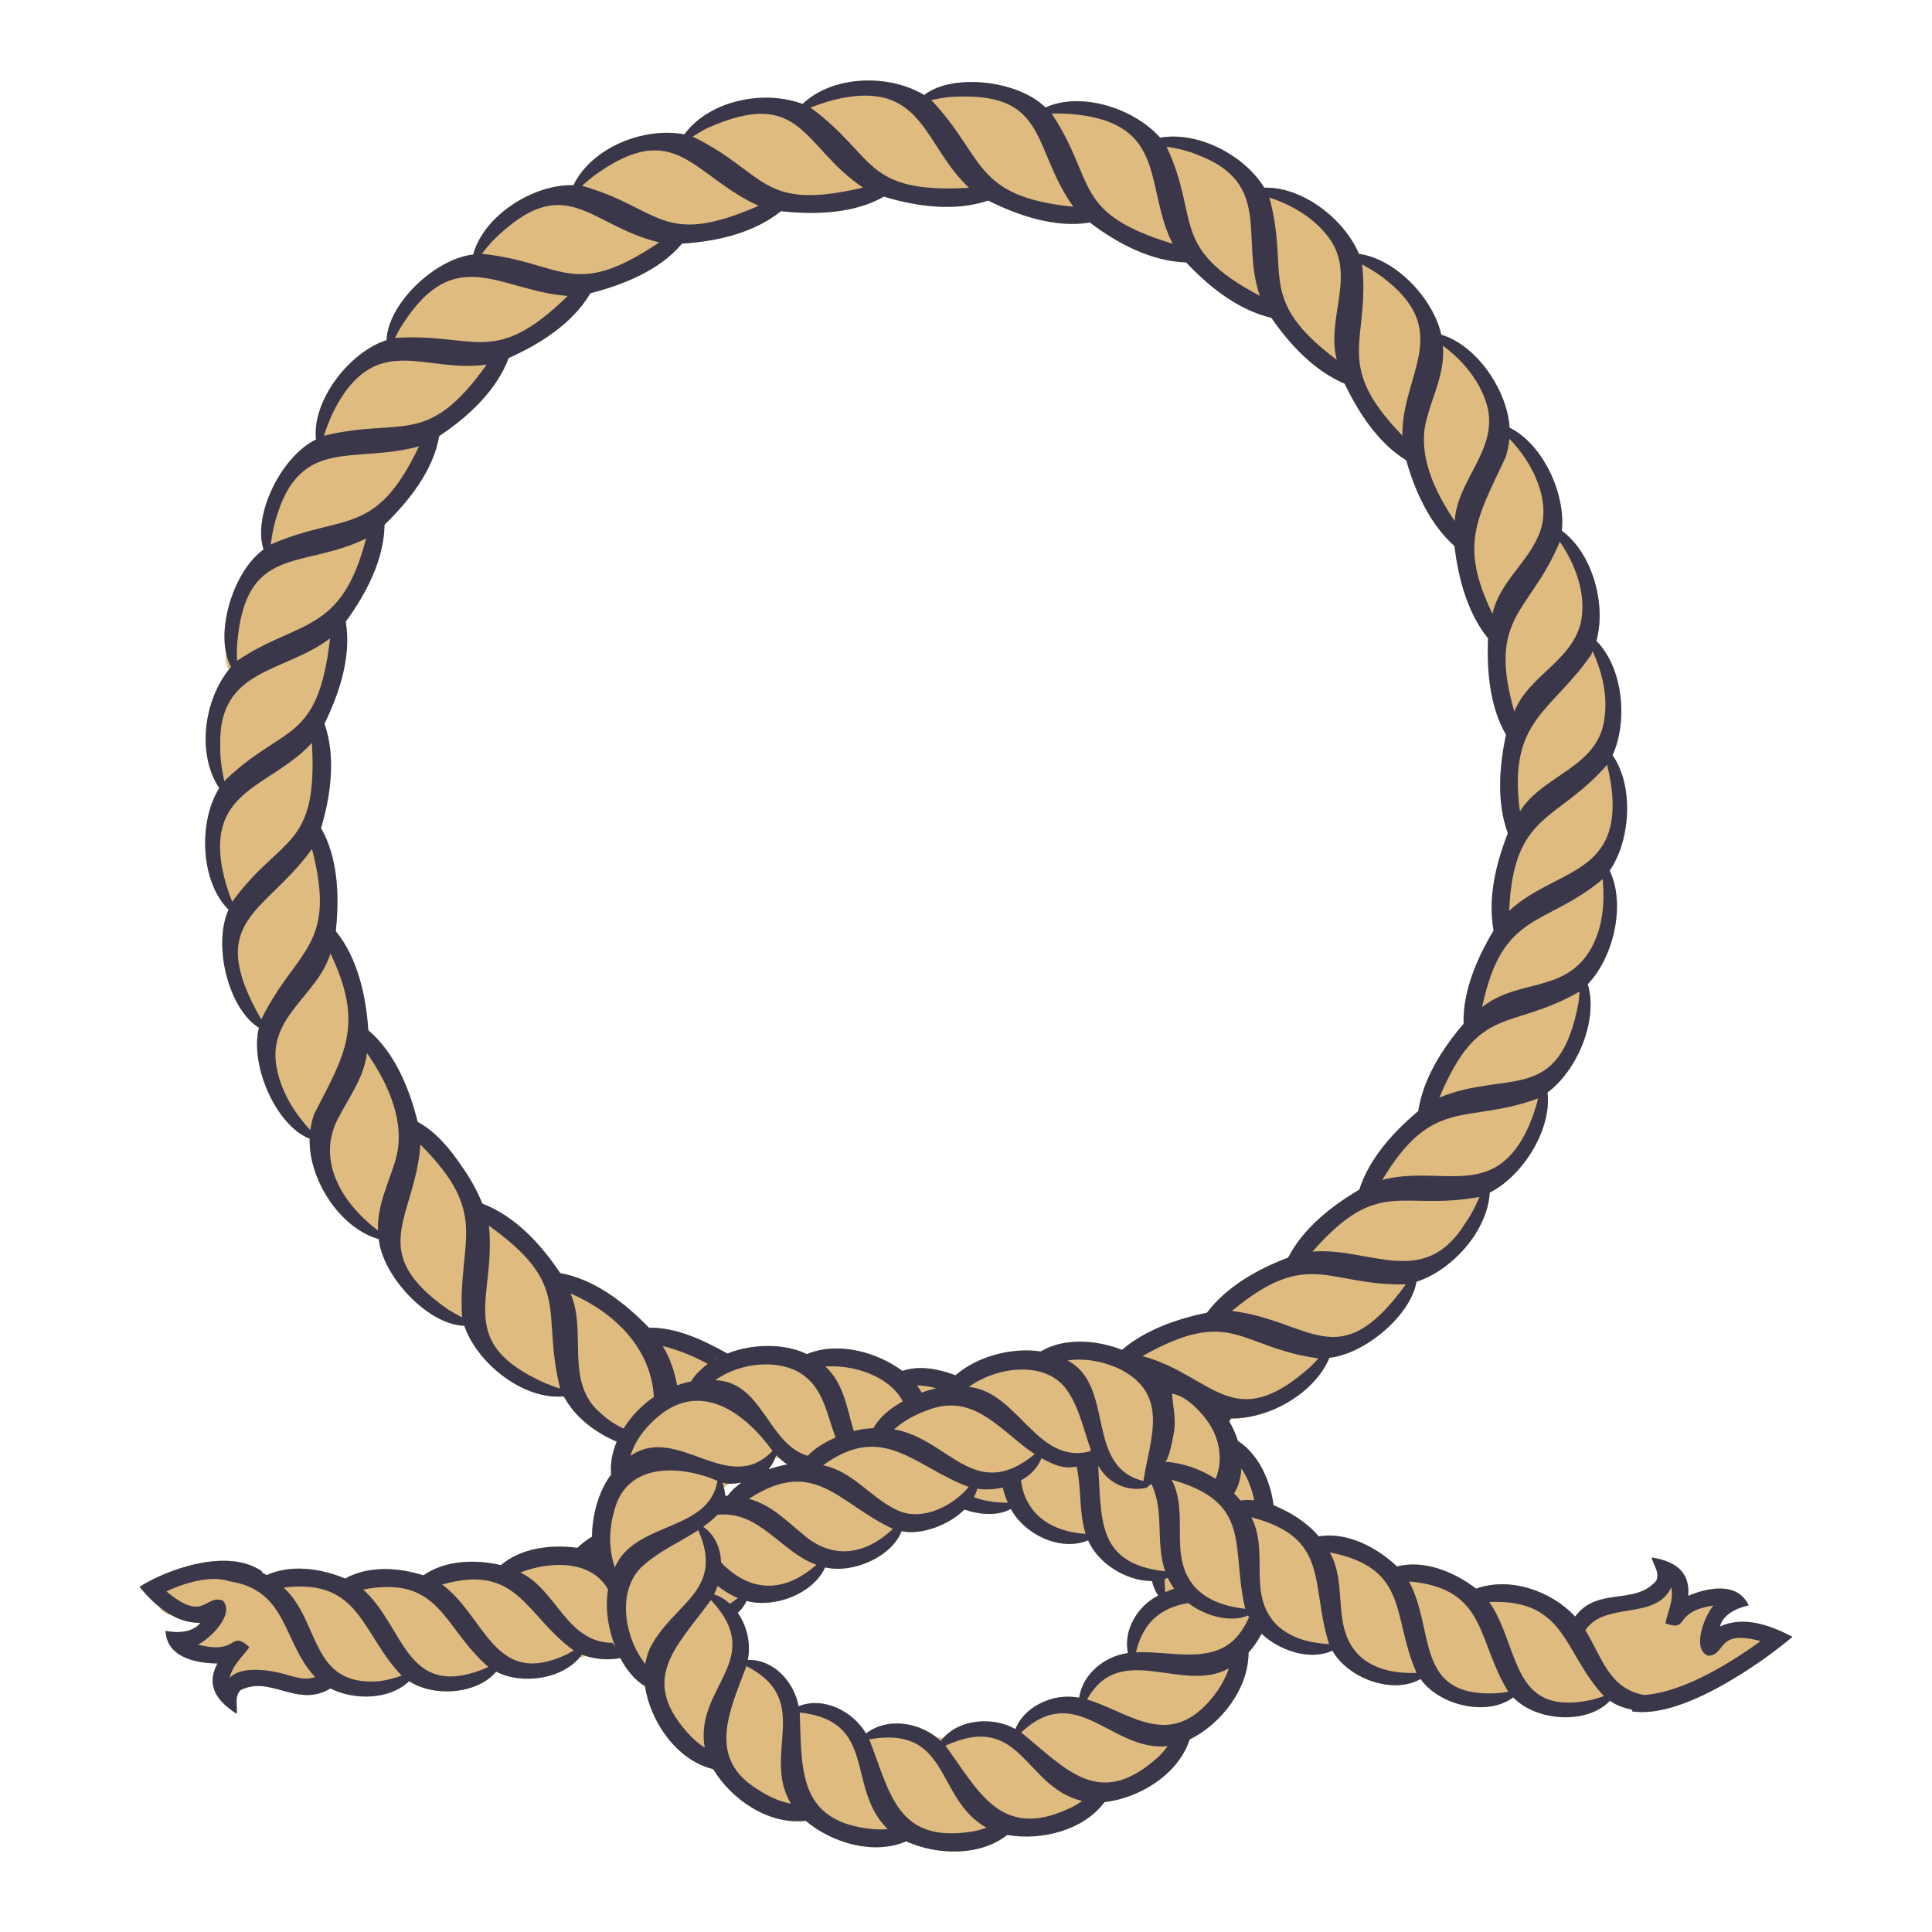
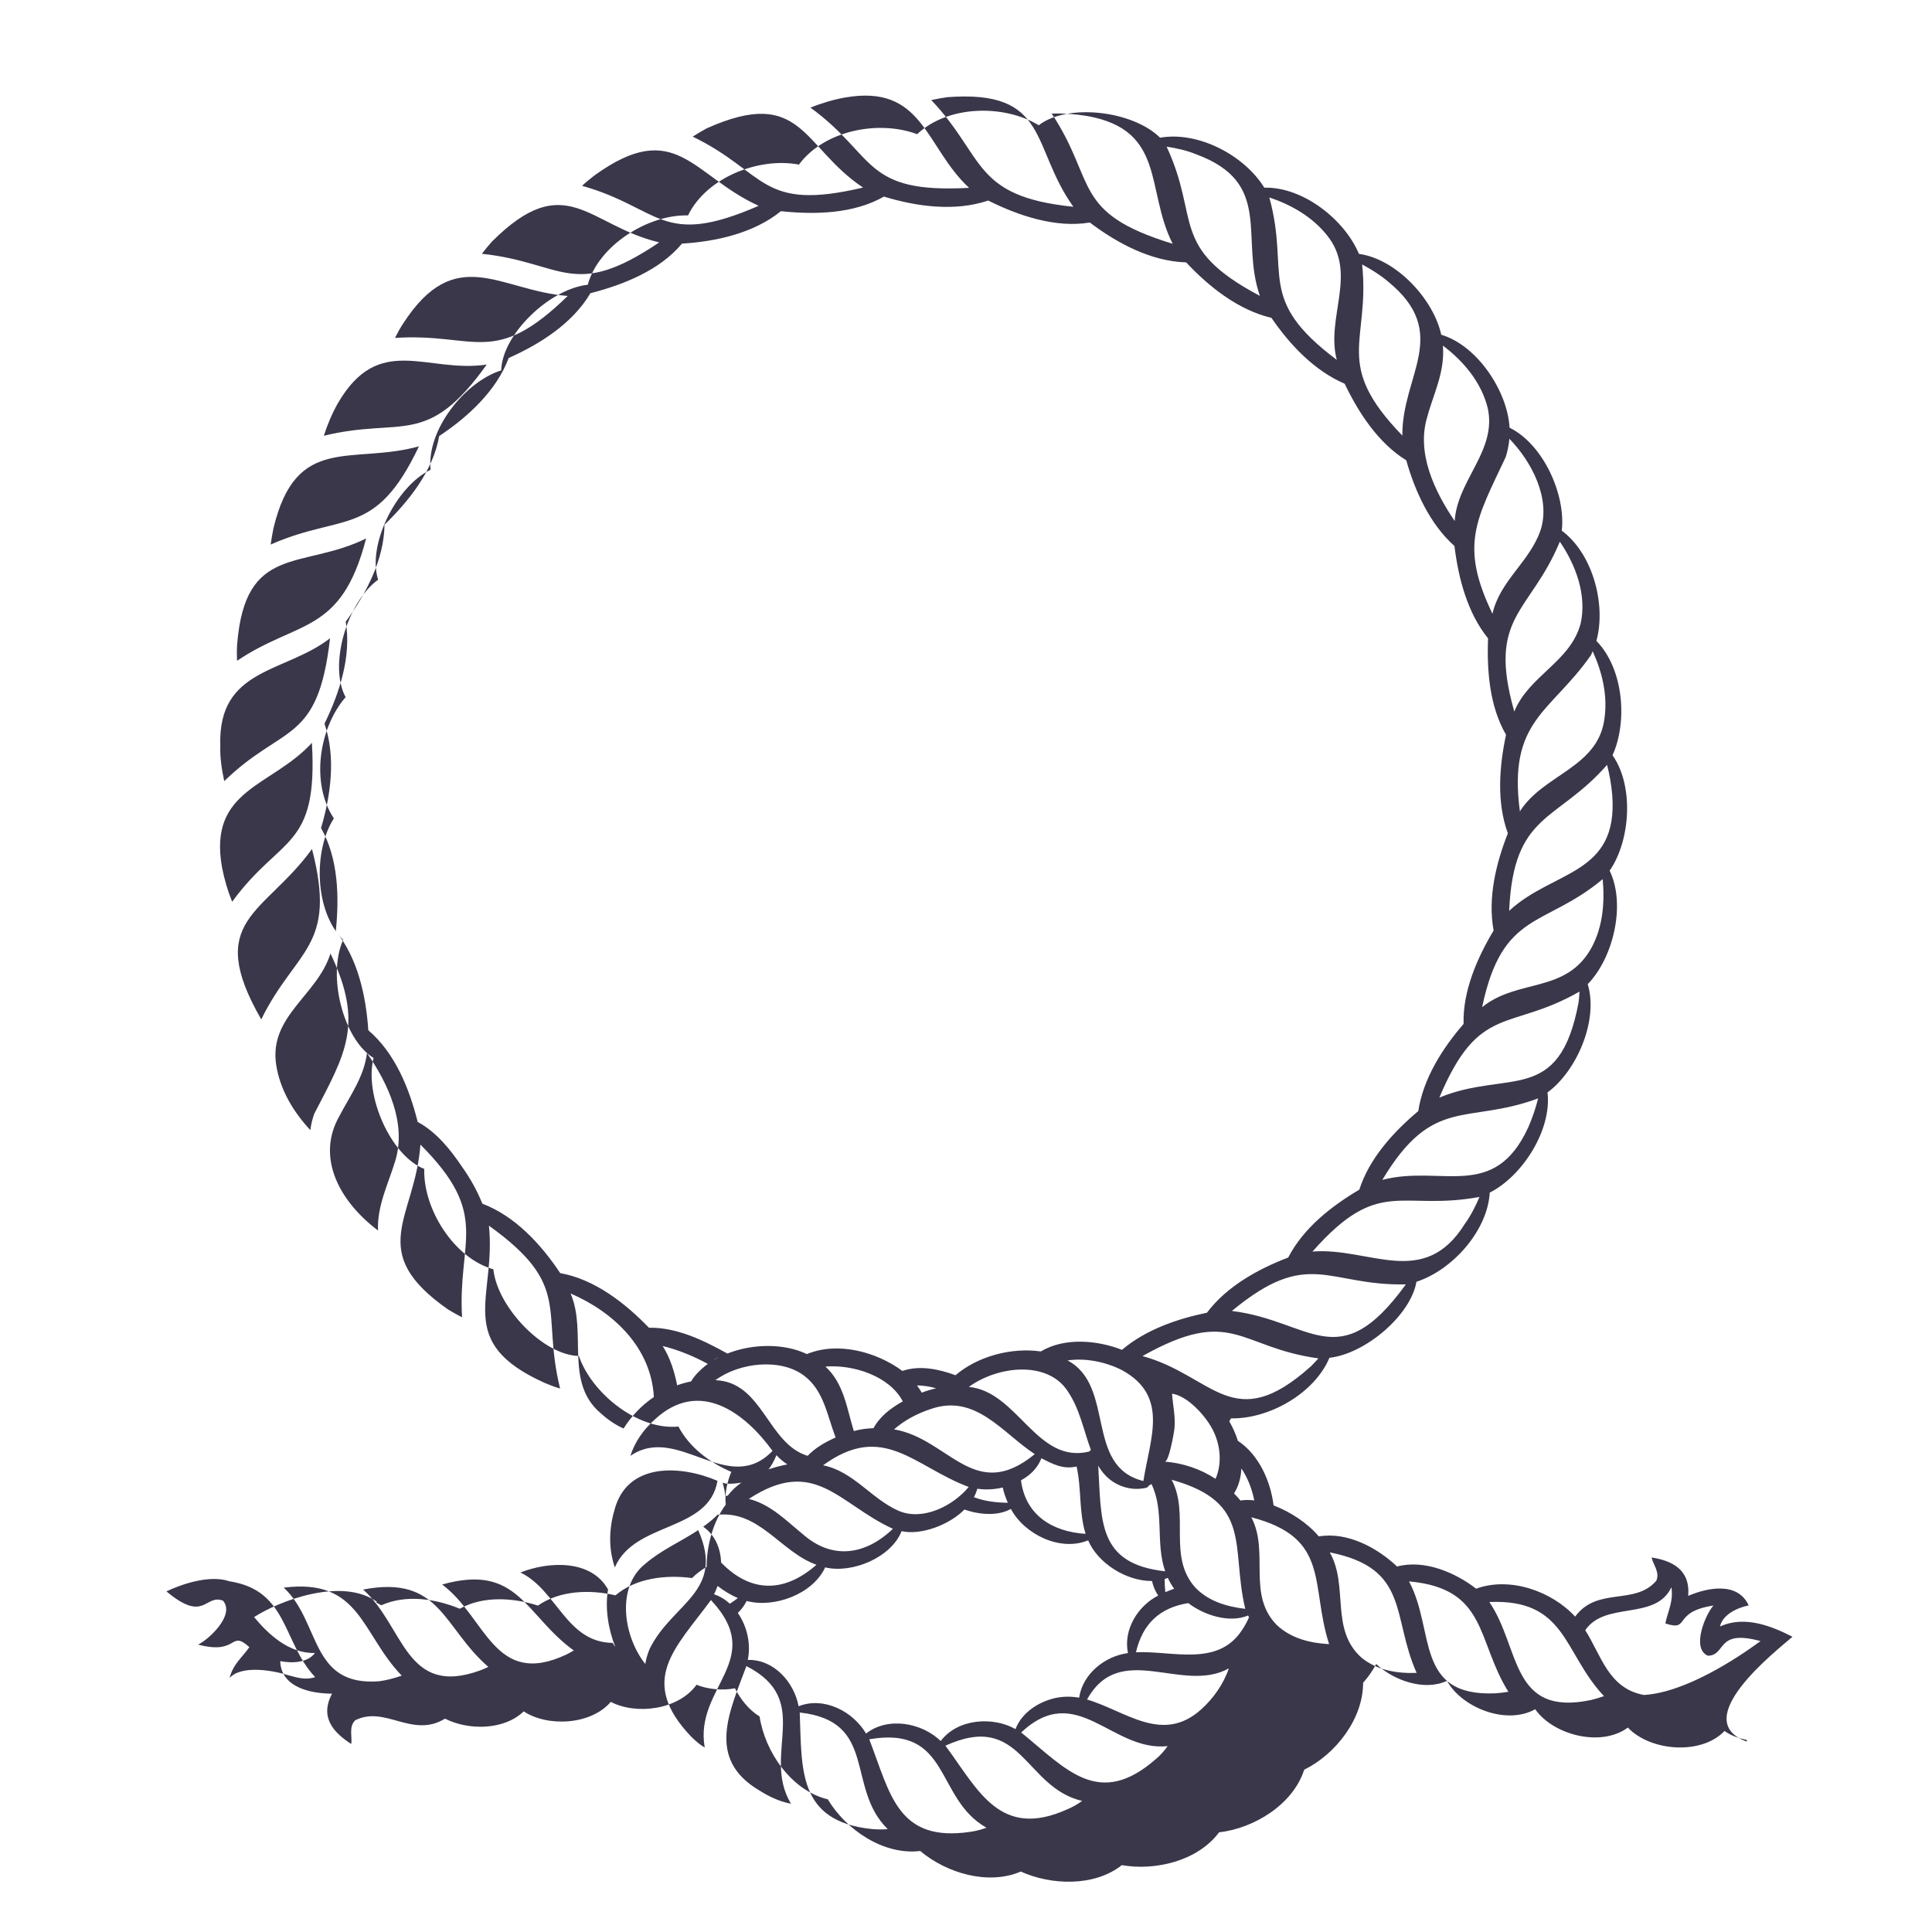
<svg xmlns="http://www.w3.org/2000/svg" version="1.1" id="Capa_1" x="0px" y="0px" viewBox="0 0 1200 1200" enable-background="new 0 0 1200 1200" xml:space="preserve">
  <g>
-     <path fill="#DFBB7F" d="M1113.341,1016.631c-12.425-6.354-29.447-13.534-45.059-6.359c0.067-0.285,0.163-0.556,0.25-0.831   c0.01-0.029,0.025-0.058,0.035-0.087c0.018-0.051,0.02-0.101,0.037-0.152c2.281-6.687,10.414-10.58,17.527-12.065   c-6.768-14.778-25.387-11.143-37.561-5.917c1.386-16.278-9.895-21.828-22.729-23.846c0.937,4.521,5.205,8.959,2.954,14.416   c-13.361,15.638-36.611,3.486-50.44,22.309c-14.758-15.934-40.571-24.951-61.516-17.344c-13.097-10.2-32.378-18.253-49.097-13.763   c-12.459-11.799-30.929-21.675-48.597-18.701c-6.424-7.555-15.208-13.588-24.429-17.729c-1.158-0.751-2.404-1.415-3.744-1.987   c-1.872-14.642-9.096-31.119-22.116-39.666c-1.286-4.205-3.098-8.235-5.332-12.083c0.305-0.47,0.577-0.942,0.848-1.414   c2.681-0.158,5.352-0.254,7.755-0.654c1.056-0.176,2.095-0.425,3.14-0.651c20.962-3.545,42.625-17.991,50.472-36.763   c22.201-2.439,50.437-26.273,54.054-47.227c21.855-7.022,44.104-31.248,45.522-55.378c20.195-10.146,38.666-38.87,35.867-62.191   c18.18-13.379,31.784-44.743,24.988-67.271c15.751-16.148,23.88-49.276,13.613-70.48c12.881-18.596,15.273-52.529,1.792-71.707   c9.431-20.732,6.969-53.684-10.03-71.02c6.163-22.148-2.056-54.069-21.487-68.445c2.528-22.447-11.413-53.574-32.441-63.995   c-1.216-22.484-19.928-51.015-42.431-57.728c-4.818-22.09-27.909-47.033-51.128-50.217c-8.765-21.009-34.494-41.716-58.78-41.122   c-12.459-20.241-41.246-35.224-64.714-31.03c-15.919-18.101-48.96-28.945-71.169-18.765c-17.118-16.918-57.684-21.507-75.362-7.732   c-21.787-13.148-56.507-12.477-75.54,5.539c-24.007-8.975-57.775-2.356-73.423,18.897c-24.947-4.767-57.492,8.038-68.886,31.56   c-25.003-0.697-55.731,18.868-62.288,43.074c-23.741,2.581-53.157,30.79-53.757,53.182c-22.518,7.045-46.496,37.043-43.863,61.687   c-21.623,10.488-39.533,47.032-32.57,68.316c-16.817,12.145-27.736,43.424-23.274,64.322c-0.711,3.499-0.121,7.296,1.771,10.279   c-15.459,19.381-20.022,52.034-6.253,73.238c-0.297,0.797-0.595,1.605-0.898,2.418c-11.713,20.688-10.275,56.54,6.916,73.459   c-9.914,21.931-0.158,61.533,18.876,73.367c-5.85,23.154,10.618,60.746,31.497,68.895c-0.735,24.9,18.436,55.279,42.6,62.222   c0.148,0.725,0.347,1.426,0.594,2.101c3.718,23.006,31.229,51.423,52.879,51.867c7.451,22.187,35.035,45.293,60.242,43.879   c0.791,0.406,1.577,0.832,2.358,1.284c6.908,12.164,18.896,21.186,32.046,26.817c-2.634,6.366-4.219,13.635-3.442,20.333   c-7.823,10.493-11.875,25.428-11.882,38.679c-3.347,1.957-6.36,4.246-9.067,6.938c-15.991-2.155-34.858-0.094-47.559,10.742   c-15.697-3.689-34.54-3.154-48.141,6.358c-15.43-4.932-34.002-6.177-48.547,1.966c-15.018-6.219-33.426-9.024-48.735-2.163   c-1.027-0.589-2.083-1.136-3.155-1.661l0.343-0.532c-21.635-15.312-59.958-0.886-76.221,9.529   c3.366,4.067,7.458,8.498,12.188,12.341c1.404,2.684,3.863,4.654,7.389,5.079c5.46,3.086,11.552,5.073,18.231,4.884   c-4.47,6.059-14.077,6.562-21.572,5.051c0.462,16.315,18.883,20.182,32.201,20.218c-7.868,14.674,0.904,24.139,11.898,31.27   c0.745-4.453-1.7-10.668,2.467-14.729c18.646-9.416,35.329,11.457,55.79-1.017c14.521,7.381,36.696,7.267,48.858-4.526   c15.027,9.869,41.814,8.445,54.097-5.894c15.348,7.951,39.953,5.155,51.857-8.93c1.39-0.304,2.788-0.547,4.199-0.717   c6.173,1.926,14.139,2.612,21.047,1.196c3.572,7,8.742,13.475,15.323,17.518c3.295,21.909,19.735,46.049,42.349,51.453   c11.357,18.956,34.682,34.842,57.428,32.086c16.156,13.656,42.137,21.532,62.449,12.77c18.945,8.578,45.725,9.511,62.781-3.981   c20.749,3.679,47.219-2.617,60.376-20.375c21.593-2.443,45.889-17.137,52.889-38.897c19.246-9.452,36.25-31.048,36.553-53.307   c0.137-0.38,0.276-0.768,0.412-1.144c2.874-3.256,5.494-6.994,7.748-11.209c10.53,9.991,29.24,16.751,43.1,10.797   c0.582,0.045,0.894,0.03,1.093-0.001c9.585,16.706,36.991,27.237,54.559,17.302c11.365,16.178,41.014,23.7,57.554,11.395   c13.926,14.704,45.544,17.352,60.062,2.11c4.036,2.933,8.445,4.386,13.862,5.608l-0.079,0.968   c22.382,3.505,53.529-13.459,75.344-28.153c0.028,0.002,0.06,0.015,0.083,0c6.127-3.979,6.127-3.979,11.746-8.363   C1106.757,1022.108,1111.119,1018.558,1113.341,1016.631z M299.603,747.626c-3.227-8.013-7.491-15.707-12.553-22.818   c-7.301-10.85-16.007-21.669-27.629-27.971c-5.147-20.686-14.1-42.854-30.663-56.938c-1.402-21.085-6.5-44.769-20.191-61.524   c2.184-20.911,1.631-45.268-9.171-64.041c6.116-20.516,9.281-44.232,2.152-64.841c9.352-19.186,16.82-41.894,13.195-63.363   c12.5-17.072,23.856-38.542,24.077-60.227c15.155-14.609,30.3-33.716,33.971-55.069c17.797-11.806,35.543-28.094,43.179-48.477   c19.507-8.701,39.669-21.462,50.75-40.239c20.371-5.208,43.016-14.175,56.867-30.805c21.275-1.301,44.602-6.489,61.456-20.137   c21.136,2.212,45.08,1.711,63.973-9.063c20.432,6.245,44.186,9.424,64.764,2.45c18.802,9.389,41.84,17.201,63.136,13.647   c16.998,12.887,38.106,24.152,59.807,24.751c14.273,15.232,32.313,29.554,52.978,34.465c11.476,16.691,26.57,32.794,45.479,40.9   c8.649,18.011,20.871,36.858,38.264,47.573c5.465,19.298,14.723,39.668,29.951,53.259c2.448,19.98,7.992,41.449,20.871,57.35   c-0.792,20.081,0.888,42.144,11.152,59.866c-4.188,19.645-5.937,41.973,1.142,61.202c-7.427,18.792-12.564,40.201-8.856,60.409   c-10.25,17.098-19.212,37.64-18.647,57.99c-13.106,15.134-25.102,33.978-28.14,54.133c-15.419,12.989-30.347,29.271-36.633,48.818   c-17.388,10.269-34.749,23.908-44.166,42.155c-18.81,7.185-38.191,17.936-50.478,34.279c-18.625,3.839-38.092,10.592-52.769,23.053   c-15.299-6.012-35.638-7.853-50.422,0.998c-18.336-2.648-39.308,3.077-52.969,14.773c-10.331-3.822-22.285-6.343-32.98-2.666   c-15.96-11.796-39.989-18.45-59.346-10.474c-14.192-6.806-33.746-6.516-49.364-0.335c-14.857-8.233-31.386-16.317-48.709-16.033   c-14.857-15.302-33.675-30.095-55.113-33.912C336.125,772.957,319.99,755.349,299.603,747.626z M655.485,1054.671   c-10.216,2.283-20.81,8.916-24.747,19.314c-13.409-7.646-33.928-6.579-44.837,5.512c-1.38-0.064-2.789-0.203-4.223-0.391   c-12.086-9.595-31.16-12.268-43.765-2.371c-7.99-13.637-26.034-23.198-41.887-16.96c-2.799-15.001-15.414-29.219-31.569-28.765   c2.032-9.755-0.282-20.683-6.19-29.178c2.307-2.244,4.188-4.737,5.475-7.457c16.953,4.59,41.04-4.089,48.778-20.849   c16.912,4.017,41.091-6.229,47.479-22.497c12.231,2.746,29.942-4.11,38.993-13.421c9.459,3.275,20.904,4.138,28.877-0.395   c8.377,15.698,30.565,26.733,48.003,19.514c5.995,14.223,23.772,25.401,39.648,25.26c0.718,3.086,1.921,6.16,3.837,9.042   c-12.581,6.431-21.781,21.115-18.756,35.722c-14.223,1.897-28.103,12.755-30.326,27.708   C665.517,1053.637,660.658,1053.571,655.485,1054.671z M452.943,921.581c2.486,0.027,5.131-0.292,7.531-0.709   c-3.256,2.387-6.153,4.998-8.534,8.18c-0.485-0.013-0.973-0.012-1.46-0.013c-0.145-1.487-0.451-3.217-0.877-5.154   C450.716,923.118,451.829,922.35,452.943,921.581z M481.637,905.26c0.82,0.195,1.818,0.501,3.053,0.909   c1.385,1.254,2.801,2.406,4.386,3.405c-3.944,0.705-7.906,1.799-11.723,3.056C478.906,910.712,480.263,908.287,481.637,905.26z    M653.73,70.549c-0.109,0.093-0.211,0.191-0.317,0.288c-0.063-0.096-0.118-0.187-0.182-0.284   C653.397,70.548,653.564,70.554,653.73,70.549z" />
-     <path fill="#3A374A" d="M1113.341,1016.631c-12.425-6.354-29.446-13.534-45.059-6.359c1.733-7.348,10.363-11.572,17.849-13.135   c-6.769-14.778-25.387-11.143-37.561-5.917c1.386-16.278-9.895-21.828-22.729-23.846c0.936,4.522,5.205,8.959,2.954,14.416   c-13.361,15.638-36.611,3.486-50.44,22.309c-14.758-15.934-40.571-24.951-61.516-17.344c-13.097-10.2-32.378-18.253-49.097-13.763   c-12.459-11.799-30.929-21.675-48.597-18.701c-7.275-8.556-17.574-15.168-28.111-19.281c-1.784-14.749-9.03-31.47-22.178-40.101   c-1.286-4.205-3.097-8.235-5.332-12.083c0.4-0.616,0.769-1.233,1.112-1.854c23.769,0.462,51.914-15.642,61.103-37.628   c22.201-2.439,50.437-26.273,54.054-47.227c21.855-7.022,44.104-31.248,45.522-55.378c20.195-10.146,38.666-38.87,35.867-62.191   c18.18-13.378,31.784-44.743,24.988-67.271c15.751-16.148,23.879-49.276,13.613-70.48c12.881-18.596,15.273-52.529,1.792-71.707   c9.431-20.732,6.969-53.684-10.03-71.02c6.162-22.148-2.056-54.069-21.487-68.445c2.528-22.447-11.413-53.574-32.441-63.995   c-1.216-22.484-19.928-51.015-42.431-57.728c-4.818-22.09-27.909-47.033-51.128-50.217c-8.765-21.009-34.494-41.716-58.78-41.122   c-12.459-20.241-41.246-35.224-64.714-31.03c-15.919-18.1-48.96-28.945-71.169-18.765c-17.118-16.917-57.683-21.507-75.362-7.732   c-21.787-13.148-56.507-12.477-75.54,5.539c-24.007-8.975-57.775-2.356-73.423,18.897c-24.946-4.767-57.492,8.038-68.886,31.56   c-25.002-0.697-55.731,18.868-62.288,43.074c-23.741,2.581-53.156,30.79-53.757,53.182c-22.518,7.045-46.496,37.043-43.863,61.687   c-21.623,10.488-39.533,47.032-32.57,68.316c-19.345,13.971-30.912,53.277-20.204,72.954c-16.621,19.251-21.791,53.51-7.311,75.294   c-12.972,20.304-11.97,58.001,5.778,75.468c-9.914,21.931-0.158,61.533,18.876,73.367c-5.85,23.154,10.618,60.746,31.497,68.895   c-0.739,25.013,18.605,55.572,42.924,62.333c2.379,23.321,30.87,53.401,53.148,53.857c7.604,22.643,36.184,46.31,61.798,43.825   c6.763,12.861,19.208,22.314,32.847,28.154c-2.634,6.366-4.219,13.635-3.442,20.333c-7.824,10.493-11.875,25.428-11.882,38.679   c-3.347,1.957-6.36,4.246-9.067,6.938c-15.991-2.155-34.858-0.094-47.559,10.742c-15.697-3.689-34.54-3.154-48.141,6.358   c-15.43-4.932-34.002-6.177-48.547,1.966c-15.018-6.219-33.426-9.024-48.735-2.163c-1.027-0.589-2.083-1.136-3.155-1.661   l0.343-0.532c-21.635-15.312-59.958-0.886-76.221,9.529c8.444,10.203,21.388,22.769,37.809,22.303   c-4.47,6.059-14.077,6.562-21.572,5.051c0.462,16.316,18.883,20.182,32.201,20.218c-7.868,14.674,0.904,24.139,11.898,31.27   c0.745-4.453-1.7-10.668,2.467-14.729c18.646-9.416,35.329,11.457,55.79-1.017c14.521,7.381,36.696,7.267,48.858-4.526   c15.027,9.869,41.814,8.445,54.097-5.894c15.963,8.269,41.983,4.95,53.264-10.644c6.408,2.664,15.838,3.833,23.838,2.193   c3.573,7,8.742,13.475,15.323,17.518c3.295,21.909,19.735,46.049,42.349,51.453c11.357,18.956,34.682,34.843,57.428,32.086   c16.156,13.656,42.137,21.532,62.449,12.77c18.945,8.578,45.725,9.511,62.781-3.981c20.75,3.679,47.219-2.617,60.376-20.375   c21.593-2.443,45.889-17.138,52.889-38.897c19.446-9.55,36.632-31.498,36.584-54.001c3.027-3.356,5.774-7.254,8.129-11.658   c10.749,10.198,30.033,17.066,43.968,10.443c9.395,16.914,37.09,27.66,54.783,17.654c11.365,16.178,41.014,23.7,57.554,11.395   c13.926,14.704,45.544,17.351,60.062,2.11c4.036,2.933,8.445,4.386,13.862,5.608l-0.079,0.968   C1048.128,1068.319,1103.163,1025.457,1113.341,1016.631z M772.474,914.327c3.194,5.389,5.38,11.61,6.582,17.601   c-2.858-0.311-5.749-0.453-8.563,0.093c-1.245-1.514-2.561-2.99-3.989-4.399c2.817-4.575,4.276-9.814,4.521-15.478   C771.524,912.837,772.017,913.539,772.474,914.327z M771.469,1012.423c-15.105,23.168-43.285,12.76-65.911,13.834   c4.119-17.571,14.594-27.637,32.489-30.551c9.809,7.492,25.41,12.61,37.159,7.719c0.182,0.37,0.375,0.738,0.57,1.105   C774.622,1007.261,773.061,1010.034,771.469,1012.423z M655.485,1054.671c-10.216,2.283-20.81,8.916-24.747,19.314   c-14.086-8.032-36.043-6.477-46.436,7.402c-11.78-11.411-32.832-15.297-46.39-4.651c-7.99-13.637-26.034-23.198-41.887-16.96   c-2.799-15.001-15.414-29.219-31.569-28.765c2.032-9.755-0.282-20.683-6.19-29.178c2.307-2.244,4.188-4.737,5.475-7.457   c16.953,4.59,41.04-4.088,48.778-20.849c16.912,4.017,41.092-6.229,47.479-22.497c12.232,2.746,29.942-4.11,38.993-13.421   c9.459,3.275,20.904,4.138,28.877-0.395c8.377,15.698,30.565,26.733,48.003,19.514c5.995,14.223,23.772,25.401,39.648,25.26   c0.718,3.086,1.921,6.16,3.837,9.042c-12.581,6.431-21.781,21.115-18.756,35.722c-14.223,1.897-28.103,12.755-30.326,27.708   C665.517,1053.637,660.658,1053.571,655.485,1054.671z M723.789,988.928c-0.259-2.8-0.416-5.499-0.403-8.139   c0.671-0.216,1.326-0.466,1.969-0.744c1.057,2.316,2.353,4.571,3.933,6.753C727.391,987.455,725.565,988.166,723.789,988.928z    M498.56,952.844c-10.229-8.34-20.05-18.527-33.444-21.846c40.993-26.774,55.661,3.066,89.475,18.578   C537.325,966.119,516.691,968.872,498.56,952.844z M483.616,905.214c1.72,1.672,3.468,3.104,5.46,4.36   c-3.944,0.705-7.905,1.799-11.723,3.056c1.795-2.217,3.326-5.059,4.929-8.794C482.727,904.3,483.17,904.778,483.616,905.214z    M558.147,938.401c-16.987-7.46-28.015-24.487-46.917-28.282c37.484-27.316,56.631,0.867,90.45,13.448   C592.303,935.005,573.469,944.965,558.147,938.401z M577.957,875.221c27.95-9.841,44.585,14.731,64.754,27.969   c-37.575,30.821-53.348-9.619-87.402-15.395C561.879,882.09,569.485,878.056,577.957,875.221z M607.018,924.683   c5.032,0.711,10.294,0.538,15.789-0.769c0.726,3.262,1.854,6.419,3.168,9.475c-7.249-0.067-14.431-0.921-21.074-3.469   C605.819,928.228,606.534,926.481,607.018,924.683z M638.886,916.366c3.575-2.92,6.283-6.318,7.939-10.636   c7.351,3.812,13.612,7.036,21.862,5.142c3.122,13.654,1.356,28.325,5.603,41.83c-20.656-1.284-37.393-11.662-40.136-33.228   C635.841,918.516,637.46,917.497,638.886,916.366z M686.602,916.413c6.053,6.377,15.478,9.684,24.319,7.863   c0.002,0.003,0.004,0.007,0.007,0.01c0.96-0.153,2.04-0.338,2.427-1.386c0.601-0.391,1.226-0.796,1.826-1.147   c8.193,16.727,2.348,36.695,8.548,54.208c-42.459-4.666-39.505-31.648-41.602-65.552   C683.414,912.555,684.863,914.572,686.602,916.413z M733.541,867.5c7.691,3.846,15.099,12.446,18.799,18.876   c5.563,9.668,7.102,21.922,2.658,32.152c-9.396-6.145-20.368-9.859-31.565-10.687c2.648,0.196,5.778-18.106,6.009-20.287   c0.803-7.595-0.979-14.531-1.441-21.907C729.833,865.928,731.695,866.577,733.541,867.5z M742.54,986.178   c-17.551-19.351-3.362-45.549-14.829-67.081c50.81,14.123,36.587,41.777,45.742,80.192   C761.814,997.869,750.802,994.642,742.54,986.178z M696.569,850.862c29.882,16.07,17.715,42.566,13.612,69.026   c-36.723-9.074-17.167-58.974-47.107-74.906C674.444,843.324,686.752,845.946,696.569,850.862z M663.353,864.384   c7.314,10.821,9.77,24.183,14.222,36.208c-0.355,0.357-0.735,0.691-1.128,1.01c-32.626,7.898-44.214-37.269-74.694-40.172   C619.816,848.291,650.947,844.826,663.353,864.384z M572.53,864.983c-0.91-1.539-1.898-3.037-2.995-4.473   c3.983,0.05,8.074,0.667,11.935,1.796C578.454,862.979,575.458,863.865,572.53,864.983z M560.74,870.421   c-7.374,4.11-14.147,9.228-18.198,16.639c-4.217,0.207-8.108,0.622-12.219,1.813c-4.254-13.708-6.089-29.569-17.631-40.068   C530.117,847.417,552.604,854.768,560.74,870.421z M499.717,854.68c12.061,9.256,14.143,24.841,19.307,38.168   c-6.334,2.809-12.583,6.354-17.406,11.408c-24.994-7.664-27.835-45.896-57.257-47C459.374,846.119,485.273,843.422,499.717,854.68z    M445.495,843.522c-0.76,0.378-1.439,0.826-2.147,1.25c0.935-0.772,2.035-1.368,3.278-1.791   C446.253,843.167,445.861,843.328,445.495,843.522z M438.303,848.127c-3.576,2.937-6.814,6.046-9.063,9.905   c-2.931,0.577-5.826,1.383-8.66,2.392c-1.571-8.179-4.309-17.067-8.977-24.389c9.748,2.362,19.255,6.356,28.074,11.125   C439.224,847.485,438.753,847.799,438.303,848.127z M406.64,881.726c27.599-25.67,55.943-4.389,73.187,19.452   c-27.706,28.756-58.839-17.22-88.246,3.08C394.221,895.553,399.893,887.774,406.64,881.726z M450.546,921.433   c3.108,0.378,6.735-0.005,9.928-0.56c-3.256,2.387-6.153,4.998-8.534,8.18c-0.485-0.013-0.973-0.012-1.46-0.013   c-0.216-2.222-0.764-4.939-1.593-8.168C449.443,921.062,450.012,921.258,450.546,921.433z M445.638,940.865   c26.087-2.809,39.165,23.049,61.478,31.052c-20.092,17.624-40.851,17.49-59.194-1.37c-0.401-8.869-3.594-16.905-11.144-22.284   C440.234,945.809,443.25,943.329,445.638,940.865z M445.713,985.076c3.897,2.973,8.034,5.6,12.598,7.49   c-1.614,1.25-3.277,2.419-4.995,3.516c-2.805-2.58-6.089-4.616-9.817-5.826C444.333,988.564,445.093,986.847,445.713,985.076z    M814.227,848.647c-48.518,43.573-60.619,5.635-104.613-6.365c55.97-31.4,59.59-5.365,109.278,1.44   C817.381,845.39,815.834,847.04,814.227,848.647z M872.768,798.359c-41.579,56.915-58.385,21.96-107.615,15.9   c47.842-39.672,59.276-15.5,107.972-16.503C873.003,797.956,872.892,798.159,872.768,798.359z M909.985,759.938   c-25.516,41.249-59.367,14.563-94.782,17.435c41.571-47.123,54.569-24.904,103.724-33.927   C916.494,749.175,913.667,754.842,909.985,759.938z M949.287,700.089c-21.234,46.502-54.229,23.121-90.702,32.771   c31.491-52.639,52.365-34.174,96.775-50.625C953.861,688.294,951.798,694.278,949.287,700.089z M980.494,622.581   c-12.03,64.321-43.932,41.579-86.491,59.157c24.761-58.889,43.301-40.829,87.069-65.849   C980.933,618.115,980.754,620.348,980.494,622.581z M988.675,588.355c-15.727,28.972-45.836,19.19-68.099,37.216   c12.645-60.253,38.659-49.279,74.88-79.511C996.767,560.28,995.663,575.29,988.675,588.355z M1001.379,493.67   c3.928,50.137-36.669,46.67-64.009,72.069c2.664-61.362,29.449-54.834,60.803-90.674   C999.729,481.111,1000.823,487.358,1001.379,493.67z M988.216,406.88c0.371-0.761,0.688-1.584,1.029-2.381   c5.924,12.998,9.441,27.58,7.258,42.143c-4.091,30.28-37.907,34.251-52.473,57.306C936.515,447.221,962.99,442.922,988.216,406.88z    M968.839,336.455c9.901,14.413,16.79,33.076,12.975,50.597c-6.15,23.952-32.125,32.455-41.263,54.894   C923.578,382.382,950.255,381.138,968.839,336.455z M935.189,283.96c1.145-3.598,1.974-7.391,2.324-11.428   c13.862,14.25,25.779,37.13,19.345,56.847c-6.787,19.657-25.224,31.233-29.857,51.845   C906.403,338.528,916.935,322.776,935.189,283.96z M886.506,258.919c3.638-13.843,11.061-27.632,9.717-44.229   c12.867,9.634,23.904,22.843,27.829,38.765c5.871,26.48-18.937,44.68-20.514,70.162   C890.901,305.009,879.649,281.258,886.506,258.919z M861.82,174.619c39.962,32.298,8.731,58.535,9.218,95.93   c-43.656-45.031-19.923-57.777-24.992-106.301C851.534,167.235,856.98,170.551,861.82,174.619z M824.164,146.062   c19.311,23.732-0.824,51.103,6.129,77.443c-50.616-37.89-28.863-53.479-41.891-100.869   C801.95,127.17,814.986,134.566,824.164,146.062z M742.905,95.816c48.345,17.834,27.101,51.809,39.627,87.958   c-56.737-30.077-36.742-47.237-57.931-92.692C730.789,92.083,737.051,93.405,742.905,95.816z M675.3,72.058   c49.097,8.801,36.13,46.069,53.081,79.354c-62.996-19.225-47.036-38.422-75.149-80.859C660.535,70.295,667.957,70.843,675.3,72.058   z M588.312,60.36c63.891-4.806,51.672,30.785,78.379,68.073c-62.9-6.439-54.538-30.798-88.268-66.283   C581.675,61.459,584.969,60.834,588.312,60.36z M524.622,60.613c49.035-8.708,49.877,30.672,77.284,56.057   c-66.328,3.673-57.337-19.832-98.549-49.843C510.149,64.164,517.289,61.916,524.622,60.613z M438.923,79.728   c59.59-26.611,59.221,11.549,97.134,36.772c-64.045,15.107-59.453-9.057-105.793-31.641   C433.075,83.076,435.949,81.34,438.923,79.728z M369.191,108.996c50.612-36.565,60.847,0.143,102.019,18.826   c-60.61,26.462-60.647,1.398-109.676-12.405C363.958,113.144,366.524,111.034,369.191,108.996z M305.681,149.919   c45.827-45.535,59.628-9.862,103.769,0.636c-53.707,36.26-59.587,12.403-110.173,7.079   C301.316,155.019,303.43,152.427,305.681,149.919z M250.251,201.19c32.788-50.861,60.359-20.514,102.365-17.37   c-45.941,44.838-57.166,22.757-107.293,26.074C246.832,206.943,248.393,203.962,250.251,201.19z M209.9,250.377   c25.649-43.938,55.095-18.42,92.403-23.937c-37.287,52.24-52.37,32.329-101.174,44.22   C203.379,263.728,206.239,256.84,209.9,250.377z M169.812,328.316c14.049-59.232,48.594-39.528,90.406-51.085   c-27.148,57.21-47.1,41.161-92.08,60.985C168.592,334.926,169.122,331.618,169.812,328.316z M147.281,400.411   c4.957-62.991,40.297-46.379,80.113-65.956c-15.506,59.898-41.999,50.298-80.132,75.959   C147.077,407.09,147.072,403.756,147.281,400.411z M136.83,463.18c-1.576-48.593,40.192-45.042,68.166-66.743   c-7.503,66.079-29.162,53.134-65.705,88.733C137.759,478.028,136.562,470.606,136.83,463.18z M137.939,538.904   c-8.9-48.934,30.865-50.149,55.793-77.515c3.877,66.421-19.365,57.319-49.531,98.712   C141.449,553.342,139.348,546.205,137.939,538.904z M162.26,633.17c-35.683-62.127,2.034-65.078,31.524-105.835   C209.636,588.544,183.886,589.176,162.26,633.17z M195.187,691.79c-1.177,3.234-1.968,6.593-2.433,10.134   c-10.574-11.333-18.894-25.17-21.242-40.739c-4.481-30.15,25.749-43.034,33.739-68.968   C226.227,636.07,214.584,654.375,195.187,691.79z M245.405,721.354c-4.272,13.982-11.261,27.731-10.609,42.913   c-23.114-17.32-39.066-44.792-23.906-71.246c6.62-12.597,15.282-24.31,17.032-38.977   C241.163,673.164,252.711,697.968,245.405,721.354z M278.325,813.362c-51.822-36.241-20.469-56.711-17.194-102.421   c43.948,43.903,23.016,59.175,25.866,107.271C284.081,816.695,281.171,815.104,278.325,813.362z M287.049,724.808   c-7.301-10.85-16.007-21.669-27.629-27.971c-5.147-20.686-14.1-42.854-30.663-56.938c-1.402-21.085-6.5-44.769-20.191-61.524   c2.183-20.911,1.632-45.268-9.171-64.041c6.116-20.516,9.281-44.232,2.152-64.841c9.352-19.186,16.82-41.894,13.195-63.363   c12.499-17.072,23.856-38.542,24.077-60.227c15.154-14.608,30.3-33.716,33.971-55.069c17.797-11.806,35.542-28.094,43.179-48.477   c19.507-8.701,39.669-21.462,50.75-40.239c20.371-5.208,43.016-14.175,56.867-30.805c21.275-1.301,44.602-6.489,61.456-20.137   c21.137,2.212,45.079,1.711,63.973-9.063c20.431,6.245,44.186,9.424,64.764,2.45c18.802,9.389,41.84,17.201,63.136,13.647   c16.998,12.887,38.105,24.152,59.807,24.751c14.273,15.232,32.313,29.554,52.978,34.465c11.476,16.691,26.57,32.794,45.479,40.9   c8.649,18.011,20.871,36.858,38.264,47.573c5.465,19.298,14.723,39.668,29.951,53.259c2.448,19.98,7.992,41.449,20.871,57.35   c-0.792,20.081,0.888,42.144,11.152,59.866c-4.187,19.645-5.938,41.973,1.142,61.202c-7.427,18.792-12.564,40.201-8.856,60.409   c-10.25,17.098-19.212,37.64-18.647,57.99c-13.106,15.134-25.102,33.978-28.14,54.133c-15.419,12.99-30.346,29.271-36.633,48.818   c-17.388,10.269-34.75,23.908-44.166,42.155c-18.81,7.185-38.191,17.936-50.478,34.279c-18.625,3.839-38.092,10.592-52.769,23.053   c-15.299-6.012-35.638-7.853-50.422,0.998c-18.337-2.648-39.308,3.077-52.969,14.773c-10.331-3.822-22.285-6.343-32.98-2.666   c-15.96-11.796-39.989-18.45-59.346-10.474c-14.192-6.806-33.746-6.516-49.364-0.335c-14.857-8.233-31.386-16.317-48.709-16.033   c-14.857-15.302-33.675-30.095-55.113-33.912c-11.844-17.805-27.979-35.413-48.366-43.137   C296.376,739.613,292.112,731.919,287.049,724.808z M338.499,859.034c-57.025-25.57-30.144-52.994-34.817-97.741   c52.221,37.449,32.19,52.404,44.209,101.162C344.707,861.494,341.586,860.343,338.499,859.034z M373.11,877.783   c-22.742-19.255-8.243-50.136-18.722-74.393c27.033,11.693,50.072,33.818,51.736,64.324c-7.511,5.08-13.993,11.85-18.812,19.561   C382.066,884.936,377.386,881.68,373.11,877.783z M381.509,938.454c7.632-30.632,41.463-28.415,64.122-18.698   c-5.302,31.945-51.452,25.056-63.738,53.786C378.023,962.433,378.177,949.933,381.509,938.454z M179.233,1040.576   c-9.498-3.042-29.055-6.589-36.655,1.645c2.324-8.86,8.109-13.03,12.308-19.151c-12.38-11.117-6.563,5.085-31.882-1.585   c6.17-2.802,23.301-18.259,15.495-27.282c-11.274-4.325-11.306,14.193-35.131-5.773c9.102-4.31,26.759-10.569,39.195-6.249   c36.548,5.648,32.746,37.753,53.202,59.527C190.047,1043.504,185.711,1042.337,179.233,1040.576z M235.467,1044.26   c-43.095,3.322-36.193-36.876-59.243-58.151c47.699-6.008,48.017,28.452,73.298,54.661   C244.955,1042.363,240.245,1043.63,235.467,1044.26z M298.536,1037.417c-46.819,17.213-47.377-27.411-72.994-50.122   c48.223-9.254,49.476,23.674,77.799,48.048C301.76,1036.078,300.161,1036.78,298.536,1037.417z M351.806,1027.656   c-44.914,21.104-49.94-23.321-77.184-43.474c47.276-13.377,51.326,18.906,81.761,40.97   C354.881,1026.028,353.359,1026.874,351.806,1027.656z M380.578,1020.513c-0.014-0.027-0.026-0.054-0.04-0.081   c-28.811-0.311-34.553-32.751-57.292-43.729c17.857-7.027,43.988-8.124,54.429,10.538c-2.006,11.453,0.123,24.653,4.498,35.704   C381.592,1022.184,381.05,1021.379,380.578,1020.513z M403.575,1023.988c-1.294,2.986-2.224,6.188-2.778,9.547   c-13.77-17.406-18.018-47.906-0.155-62.094c10.004-8.691,22.332-13.931,33.03-21.052   C450.617,988.694,417.601,995.615,403.575,1023.988z M429.382,1078.742c-33.63-35.161-9.62-55.174,12.198-84.919   c34.891,37.222-10.514,53.855-3.867,91.586C434.652,1083.694,431.974,1081.252,429.382,1078.742z M471.241,1111.832   c-32.763-19.585-17.967-49.1-7.64-76.983c41.953,21.345,9.142,54.631,27.686,85.464   C484.181,1119.031,477.325,1115.742,471.241,1111.832z M541.31,1136.025c-45.878-4.832-43.24-36.882-44.575-72.351   c48.874,5.382,28.356,46.672,54.641,72.417C548.098,1136.402,544.688,1136.342,541.31,1136.025z M603.067,1137.726   c-45.833,6.962-50.096-23.775-63.169-57.431c50.849-8.719,40.649,36.868,72.823,54.928   C609.659,1136.356,606.385,1137.236,603.067,1137.726z M663.315,1123.617c-42.223,19.242-55.684-11.795-76.099-39.339   c47.609-21.696,48.729,25.771,84.917,34.314C669.432,1120.515,666.46,1122.32,663.315,1123.617z M718.245,1092.308   c-35.764,31.51-55.988,6.5-83.977-16.245c34.697-32.47,56.11,12.147,90.992,8.494   C723.247,1087.32,720.904,1090.068,718.245,1092.308z M746.102,1061.721c-24.178,21.757-47.013,0.91-70.92-6.126   c20.542-37.052,59.086-3.264,88.073-19.326C759.964,1046.023,753.589,1054.966,746.102,1061.721z M793.081,1009.374   c-18.772-18.961-4.459-45.349-15.869-66.972c49.42,12.822,36.465,41.872,48.316,78.8   C813.769,1020.557,801.97,1017.702,793.081,1009.374z M846.057,1029.939c-20.295-17.521-8.108-44.674-20.12-65.745   c49.856,9.948,38.272,39.631,53.948,74.861C867.951,1039.506,855.728,1037.59,846.057,1029.939z M928.992,1051.741   c-50.624,2.278-37.461-39.145-53.833-69.5c48.865,4.371,41.802,36.631,61.716,68.551   C934.273,1051.206,931.643,1051.551,928.992,1051.741z M988.489,1055.838c-50.53,10.812-43.987-32.372-63.441-60.802   c48.152-2.028,45.829,31.567,71.218,58.468C993.721,1054.374,991.132,1055.181,988.489,1055.838z M1021.078,1052.781   c-22.093-4.063-26.476-24.597-36.443-40.207c12.391-18.357,43.539-5.663,53.509-26.712c1.361,9.088-2.364,15.191-3.759,22.473   c15.78,5.285,3.929-7.229,29.91-11.109c-4.489,4.607-14.229,26.494-3.498,31.179c11.699-0.259,4.833-16.731,32.696-9.085   C1079.344,1029.702,1047.112,1051.206,1021.078,1052.781z" />
+     <path fill="#3A374A" d="M1113.341,1016.631c-12.425-6.354-29.446-13.534-45.059-6.359c1.733-7.348,10.363-11.572,17.849-13.135   c-6.769-14.778-25.387-11.143-37.561-5.917c1.386-16.278-9.895-21.828-22.729-23.846c0.936,4.522,5.205,8.959,2.954,14.416   c-13.361,15.638-36.611,3.486-50.44,22.309c-14.758-15.934-40.571-24.951-61.516-17.344c-13.097-10.2-32.378-18.253-49.097-13.763   c-12.459-11.799-30.929-21.675-48.597-18.701c-7.275-8.556-17.574-15.168-28.111-19.281c-1.784-14.749-9.03-31.47-22.178-40.101   c-1.286-4.205-3.097-8.235-5.332-12.083c0.4-0.616,0.769-1.233,1.112-1.854c23.769,0.462,51.914-15.642,61.103-37.628   c22.201-2.439,50.437-26.273,54.054-47.227c21.855-7.022,44.104-31.248,45.522-55.378c20.195-10.146,38.666-38.87,35.867-62.191   c18.18-13.378,31.784-44.743,24.988-67.271c15.751-16.148,23.879-49.276,13.613-70.48c12.881-18.596,15.273-52.529,1.792-71.707   c9.431-20.732,6.969-53.684-10.03-71.02c6.162-22.148-2.056-54.069-21.487-68.445c2.528-22.447-11.413-53.574-32.441-63.995   c-1.216-22.484-19.928-51.015-42.431-57.728c-4.818-22.09-27.909-47.033-51.128-50.217c-8.765-21.009-34.494-41.716-58.78-41.122   c-12.459-20.241-41.246-35.224-64.714-31.03c-17.118-16.917-57.683-21.507-75.362-7.732   c-21.787-13.148-56.507-12.477-75.54,5.539c-24.007-8.975-57.775-2.356-73.423,18.897c-24.946-4.767-57.492,8.038-68.886,31.56   c-25.002-0.697-55.731,18.868-62.288,43.074c-23.741,2.581-53.156,30.79-53.757,53.182c-22.518,7.045-46.496,37.043-43.863,61.687   c-21.623,10.488-39.533,47.032-32.57,68.316c-19.345,13.971-30.912,53.277-20.204,72.954c-16.621,19.251-21.791,53.51-7.311,75.294   c-12.972,20.304-11.97,58.001,5.778,75.468c-9.914,21.931-0.158,61.533,18.876,73.367c-5.85,23.154,10.618,60.746,31.497,68.895   c-0.739,25.013,18.605,55.572,42.924,62.333c2.379,23.321,30.87,53.401,53.148,53.857c7.604,22.643,36.184,46.31,61.798,43.825   c6.763,12.861,19.208,22.314,32.847,28.154c-2.634,6.366-4.219,13.635-3.442,20.333c-7.824,10.493-11.875,25.428-11.882,38.679   c-3.347,1.957-6.36,4.246-9.067,6.938c-15.991-2.155-34.858-0.094-47.559,10.742c-15.697-3.689-34.54-3.154-48.141,6.358   c-15.43-4.932-34.002-6.177-48.547,1.966c-15.018-6.219-33.426-9.024-48.735-2.163c-1.027-0.589-2.083-1.136-3.155-1.661   l0.343-0.532c-21.635-15.312-59.958-0.886-76.221,9.529c8.444,10.203,21.388,22.769,37.809,22.303   c-4.47,6.059-14.077,6.562-21.572,5.051c0.462,16.316,18.883,20.182,32.201,20.218c-7.868,14.674,0.904,24.139,11.898,31.27   c0.745-4.453-1.7-10.668,2.467-14.729c18.646-9.416,35.329,11.457,55.79-1.017c14.521,7.381,36.696,7.267,48.858-4.526   c15.027,9.869,41.814,8.445,54.097-5.894c15.963,8.269,41.983,4.95,53.264-10.644c6.408,2.664,15.838,3.833,23.838,2.193   c3.573,7,8.742,13.475,15.323,17.518c3.295,21.909,19.735,46.049,42.349,51.453c11.357,18.956,34.682,34.843,57.428,32.086   c16.156,13.656,42.137,21.532,62.449,12.77c18.945,8.578,45.725,9.511,62.781-3.981c20.75,3.679,47.219-2.617,60.376-20.375   c21.593-2.443,45.889-17.138,52.889-38.897c19.446-9.55,36.632-31.498,36.584-54.001c3.027-3.356,5.774-7.254,8.129-11.658   c10.749,10.198,30.033,17.066,43.968,10.443c9.395,16.914,37.09,27.66,54.783,17.654c11.365,16.178,41.014,23.7,57.554,11.395   c13.926,14.704,45.544,17.351,60.062,2.11c4.036,2.933,8.445,4.386,13.862,5.608l-0.079,0.968   C1048.128,1068.319,1103.163,1025.457,1113.341,1016.631z M772.474,914.327c3.194,5.389,5.38,11.61,6.582,17.601   c-2.858-0.311-5.749-0.453-8.563,0.093c-1.245-1.514-2.561-2.99-3.989-4.399c2.817-4.575,4.276-9.814,4.521-15.478   C771.524,912.837,772.017,913.539,772.474,914.327z M771.469,1012.423c-15.105,23.168-43.285,12.76-65.911,13.834   c4.119-17.571,14.594-27.637,32.489-30.551c9.809,7.492,25.41,12.61,37.159,7.719c0.182,0.37,0.375,0.738,0.57,1.105   C774.622,1007.261,773.061,1010.034,771.469,1012.423z M655.485,1054.671c-10.216,2.283-20.81,8.916-24.747,19.314   c-14.086-8.032-36.043-6.477-46.436,7.402c-11.78-11.411-32.832-15.297-46.39-4.651c-7.99-13.637-26.034-23.198-41.887-16.96   c-2.799-15.001-15.414-29.219-31.569-28.765c2.032-9.755-0.282-20.683-6.19-29.178c2.307-2.244,4.188-4.737,5.475-7.457   c16.953,4.59,41.04-4.088,48.778-20.849c16.912,4.017,41.092-6.229,47.479-22.497c12.232,2.746,29.942-4.11,38.993-13.421   c9.459,3.275,20.904,4.138,28.877-0.395c8.377,15.698,30.565,26.733,48.003,19.514c5.995,14.223,23.772,25.401,39.648,25.26   c0.718,3.086,1.921,6.16,3.837,9.042c-12.581,6.431-21.781,21.115-18.756,35.722c-14.223,1.897-28.103,12.755-30.326,27.708   C665.517,1053.637,660.658,1053.571,655.485,1054.671z M723.789,988.928c-0.259-2.8-0.416-5.499-0.403-8.139   c0.671-0.216,1.326-0.466,1.969-0.744c1.057,2.316,2.353,4.571,3.933,6.753C727.391,987.455,725.565,988.166,723.789,988.928z    M498.56,952.844c-10.229-8.34-20.05-18.527-33.444-21.846c40.993-26.774,55.661,3.066,89.475,18.578   C537.325,966.119,516.691,968.872,498.56,952.844z M483.616,905.214c1.72,1.672,3.468,3.104,5.46,4.36   c-3.944,0.705-7.905,1.799-11.723,3.056c1.795-2.217,3.326-5.059,4.929-8.794C482.727,904.3,483.17,904.778,483.616,905.214z    M558.147,938.401c-16.987-7.46-28.015-24.487-46.917-28.282c37.484-27.316,56.631,0.867,90.45,13.448   C592.303,935.005,573.469,944.965,558.147,938.401z M577.957,875.221c27.95-9.841,44.585,14.731,64.754,27.969   c-37.575,30.821-53.348-9.619-87.402-15.395C561.879,882.09,569.485,878.056,577.957,875.221z M607.018,924.683   c5.032,0.711,10.294,0.538,15.789-0.769c0.726,3.262,1.854,6.419,3.168,9.475c-7.249-0.067-14.431-0.921-21.074-3.469   C605.819,928.228,606.534,926.481,607.018,924.683z M638.886,916.366c3.575-2.92,6.283-6.318,7.939-10.636   c7.351,3.812,13.612,7.036,21.862,5.142c3.122,13.654,1.356,28.325,5.603,41.83c-20.656-1.284-37.393-11.662-40.136-33.228   C635.841,918.516,637.46,917.497,638.886,916.366z M686.602,916.413c6.053,6.377,15.478,9.684,24.319,7.863   c0.002,0.003,0.004,0.007,0.007,0.01c0.96-0.153,2.04-0.338,2.427-1.386c0.601-0.391,1.226-0.796,1.826-1.147   c8.193,16.727,2.348,36.695,8.548,54.208c-42.459-4.666-39.505-31.648-41.602-65.552   C683.414,912.555,684.863,914.572,686.602,916.413z M733.541,867.5c7.691,3.846,15.099,12.446,18.799,18.876   c5.563,9.668,7.102,21.922,2.658,32.152c-9.396-6.145-20.368-9.859-31.565-10.687c2.648,0.196,5.778-18.106,6.009-20.287   c0.803-7.595-0.979-14.531-1.441-21.907C729.833,865.928,731.695,866.577,733.541,867.5z M742.54,986.178   c-17.551-19.351-3.362-45.549-14.829-67.081c50.81,14.123,36.587,41.777,45.742,80.192   C761.814,997.869,750.802,994.642,742.54,986.178z M696.569,850.862c29.882,16.07,17.715,42.566,13.612,69.026   c-36.723-9.074-17.167-58.974-47.107-74.906C674.444,843.324,686.752,845.946,696.569,850.862z M663.353,864.384   c7.314,10.821,9.77,24.183,14.222,36.208c-0.355,0.357-0.735,0.691-1.128,1.01c-32.626,7.898-44.214-37.269-74.694-40.172   C619.816,848.291,650.947,844.826,663.353,864.384z M572.53,864.983c-0.91-1.539-1.898-3.037-2.995-4.473   c3.983,0.05,8.074,0.667,11.935,1.796C578.454,862.979,575.458,863.865,572.53,864.983z M560.74,870.421   c-7.374,4.11-14.147,9.228-18.198,16.639c-4.217,0.207-8.108,0.622-12.219,1.813c-4.254-13.708-6.089-29.569-17.631-40.068   C530.117,847.417,552.604,854.768,560.74,870.421z M499.717,854.68c12.061,9.256,14.143,24.841,19.307,38.168   c-6.334,2.809-12.583,6.354-17.406,11.408c-24.994-7.664-27.835-45.896-57.257-47C459.374,846.119,485.273,843.422,499.717,854.68z    M445.495,843.522c-0.76,0.378-1.439,0.826-2.147,1.25c0.935-0.772,2.035-1.368,3.278-1.791   C446.253,843.167,445.861,843.328,445.495,843.522z M438.303,848.127c-3.576,2.937-6.814,6.046-9.063,9.905   c-2.931,0.577-5.826,1.383-8.66,2.392c-1.571-8.179-4.309-17.067-8.977-24.389c9.748,2.362,19.255,6.356,28.074,11.125   C439.224,847.485,438.753,847.799,438.303,848.127z M406.64,881.726c27.599-25.67,55.943-4.389,73.187,19.452   c-27.706,28.756-58.839-17.22-88.246,3.08C394.221,895.553,399.893,887.774,406.64,881.726z M450.546,921.433   c3.108,0.378,6.735-0.005,9.928-0.56c-3.256,2.387-6.153,4.998-8.534,8.18c-0.485-0.013-0.973-0.012-1.46-0.013   c-0.216-2.222-0.764-4.939-1.593-8.168C449.443,921.062,450.012,921.258,450.546,921.433z M445.638,940.865   c26.087-2.809,39.165,23.049,61.478,31.052c-20.092,17.624-40.851,17.49-59.194-1.37c-0.401-8.869-3.594-16.905-11.144-22.284   C440.234,945.809,443.25,943.329,445.638,940.865z M445.713,985.076c3.897,2.973,8.034,5.6,12.598,7.49   c-1.614,1.25-3.277,2.419-4.995,3.516c-2.805-2.58-6.089-4.616-9.817-5.826C444.333,988.564,445.093,986.847,445.713,985.076z    M814.227,848.647c-48.518,43.573-60.619,5.635-104.613-6.365c55.97-31.4,59.59-5.365,109.278,1.44   C817.381,845.39,815.834,847.04,814.227,848.647z M872.768,798.359c-41.579,56.915-58.385,21.96-107.615,15.9   c47.842-39.672,59.276-15.5,107.972-16.503C873.003,797.956,872.892,798.159,872.768,798.359z M909.985,759.938   c-25.516,41.249-59.367,14.563-94.782,17.435c41.571-47.123,54.569-24.904,103.724-33.927   C916.494,749.175,913.667,754.842,909.985,759.938z M949.287,700.089c-21.234,46.502-54.229,23.121-90.702,32.771   c31.491-52.639,52.365-34.174,96.775-50.625C953.861,688.294,951.798,694.278,949.287,700.089z M980.494,622.581   c-12.03,64.321-43.932,41.579-86.491,59.157c24.761-58.889,43.301-40.829,87.069-65.849   C980.933,618.115,980.754,620.348,980.494,622.581z M988.675,588.355c-15.727,28.972-45.836,19.19-68.099,37.216   c12.645-60.253,38.659-49.279,74.88-79.511C996.767,560.28,995.663,575.29,988.675,588.355z M1001.379,493.67   c3.928,50.137-36.669,46.67-64.009,72.069c2.664-61.362,29.449-54.834,60.803-90.674   C999.729,481.111,1000.823,487.358,1001.379,493.67z M988.216,406.88c0.371-0.761,0.688-1.584,1.029-2.381   c5.924,12.998,9.441,27.58,7.258,42.143c-4.091,30.28-37.907,34.251-52.473,57.306C936.515,447.221,962.99,442.922,988.216,406.88z    M968.839,336.455c9.901,14.413,16.79,33.076,12.975,50.597c-6.15,23.952-32.125,32.455-41.263,54.894   C923.578,382.382,950.255,381.138,968.839,336.455z M935.189,283.96c1.145-3.598,1.974-7.391,2.324-11.428   c13.862,14.25,25.779,37.13,19.345,56.847c-6.787,19.657-25.224,31.233-29.857,51.845   C906.403,338.528,916.935,322.776,935.189,283.96z M886.506,258.919c3.638-13.843,11.061-27.632,9.717-44.229   c12.867,9.634,23.904,22.843,27.829,38.765c5.871,26.48-18.937,44.68-20.514,70.162   C890.901,305.009,879.649,281.258,886.506,258.919z M861.82,174.619c39.962,32.298,8.731,58.535,9.218,95.93   c-43.656-45.031-19.923-57.777-24.992-106.301C851.534,167.235,856.98,170.551,861.82,174.619z M824.164,146.062   c19.311,23.732-0.824,51.103,6.129,77.443c-50.616-37.89-28.863-53.479-41.891-100.869   C801.95,127.17,814.986,134.566,824.164,146.062z M742.905,95.816c48.345,17.834,27.101,51.809,39.627,87.958   c-56.737-30.077-36.742-47.237-57.931-92.692C730.789,92.083,737.051,93.405,742.905,95.816z M675.3,72.058   c49.097,8.801,36.13,46.069,53.081,79.354c-62.996-19.225-47.036-38.422-75.149-80.859C660.535,70.295,667.957,70.843,675.3,72.058   z M588.312,60.36c63.891-4.806,51.672,30.785,78.379,68.073c-62.9-6.439-54.538-30.798-88.268-66.283   C581.675,61.459,584.969,60.834,588.312,60.36z M524.622,60.613c49.035-8.708,49.877,30.672,77.284,56.057   c-66.328,3.673-57.337-19.832-98.549-49.843C510.149,64.164,517.289,61.916,524.622,60.613z M438.923,79.728   c59.59-26.611,59.221,11.549,97.134,36.772c-64.045,15.107-59.453-9.057-105.793-31.641   C433.075,83.076,435.949,81.34,438.923,79.728z M369.191,108.996c50.612-36.565,60.847,0.143,102.019,18.826   c-60.61,26.462-60.647,1.398-109.676-12.405C363.958,113.144,366.524,111.034,369.191,108.996z M305.681,149.919   c45.827-45.535,59.628-9.862,103.769,0.636c-53.707,36.26-59.587,12.403-110.173,7.079   C301.316,155.019,303.43,152.427,305.681,149.919z M250.251,201.19c32.788-50.861,60.359-20.514,102.365-17.37   c-45.941,44.838-57.166,22.757-107.293,26.074C246.832,206.943,248.393,203.962,250.251,201.19z M209.9,250.377   c25.649-43.938,55.095-18.42,92.403-23.937c-37.287,52.24-52.37,32.329-101.174,44.22   C203.379,263.728,206.239,256.84,209.9,250.377z M169.812,328.316c14.049-59.232,48.594-39.528,90.406-51.085   c-27.148,57.21-47.1,41.161-92.08,60.985C168.592,334.926,169.122,331.618,169.812,328.316z M147.281,400.411   c4.957-62.991,40.297-46.379,80.113-65.956c-15.506,59.898-41.999,50.298-80.132,75.959   C147.077,407.09,147.072,403.756,147.281,400.411z M136.83,463.18c-1.576-48.593,40.192-45.042,68.166-66.743   c-7.503,66.079-29.162,53.134-65.705,88.733C137.759,478.028,136.562,470.606,136.83,463.18z M137.939,538.904   c-8.9-48.934,30.865-50.149,55.793-77.515c3.877,66.421-19.365,57.319-49.531,98.712   C141.449,553.342,139.348,546.205,137.939,538.904z M162.26,633.17c-35.683-62.127,2.034-65.078,31.524-105.835   C209.636,588.544,183.886,589.176,162.26,633.17z M195.187,691.79c-1.177,3.234-1.968,6.593-2.433,10.134   c-10.574-11.333-18.894-25.17-21.242-40.739c-4.481-30.15,25.749-43.034,33.739-68.968   C226.227,636.07,214.584,654.375,195.187,691.79z M245.405,721.354c-4.272,13.982-11.261,27.731-10.609,42.913   c-23.114-17.32-39.066-44.792-23.906-71.246c6.62-12.597,15.282-24.31,17.032-38.977   C241.163,673.164,252.711,697.968,245.405,721.354z M278.325,813.362c-51.822-36.241-20.469-56.711-17.194-102.421   c43.948,43.903,23.016,59.175,25.866,107.271C284.081,816.695,281.171,815.104,278.325,813.362z M287.049,724.808   c-7.301-10.85-16.007-21.669-27.629-27.971c-5.147-20.686-14.1-42.854-30.663-56.938c-1.402-21.085-6.5-44.769-20.191-61.524   c2.183-20.911,1.632-45.268-9.171-64.041c6.116-20.516,9.281-44.232,2.152-64.841c9.352-19.186,16.82-41.894,13.195-63.363   c12.499-17.072,23.856-38.542,24.077-60.227c15.154-14.608,30.3-33.716,33.971-55.069c17.797-11.806,35.542-28.094,43.179-48.477   c19.507-8.701,39.669-21.462,50.75-40.239c20.371-5.208,43.016-14.175,56.867-30.805c21.275-1.301,44.602-6.489,61.456-20.137   c21.137,2.212,45.079,1.711,63.973-9.063c20.431,6.245,44.186,9.424,64.764,2.45c18.802,9.389,41.84,17.201,63.136,13.647   c16.998,12.887,38.105,24.152,59.807,24.751c14.273,15.232,32.313,29.554,52.978,34.465c11.476,16.691,26.57,32.794,45.479,40.9   c8.649,18.011,20.871,36.858,38.264,47.573c5.465,19.298,14.723,39.668,29.951,53.259c2.448,19.98,7.992,41.449,20.871,57.35   c-0.792,20.081,0.888,42.144,11.152,59.866c-4.187,19.645-5.938,41.973,1.142,61.202c-7.427,18.792-12.564,40.201-8.856,60.409   c-10.25,17.098-19.212,37.64-18.647,57.99c-13.106,15.134-25.102,33.978-28.14,54.133c-15.419,12.99-30.346,29.271-36.633,48.818   c-17.388,10.269-34.75,23.908-44.166,42.155c-18.81,7.185-38.191,17.936-50.478,34.279c-18.625,3.839-38.092,10.592-52.769,23.053   c-15.299-6.012-35.638-7.853-50.422,0.998c-18.337-2.648-39.308,3.077-52.969,14.773c-10.331-3.822-22.285-6.343-32.98-2.666   c-15.96-11.796-39.989-18.45-59.346-10.474c-14.192-6.806-33.746-6.516-49.364-0.335c-14.857-8.233-31.386-16.317-48.709-16.033   c-14.857-15.302-33.675-30.095-55.113-33.912c-11.844-17.805-27.979-35.413-48.366-43.137   C296.376,739.613,292.112,731.919,287.049,724.808z M338.499,859.034c-57.025-25.57-30.144-52.994-34.817-97.741   c52.221,37.449,32.19,52.404,44.209,101.162C344.707,861.494,341.586,860.343,338.499,859.034z M373.11,877.783   c-22.742-19.255-8.243-50.136-18.722-74.393c27.033,11.693,50.072,33.818,51.736,64.324c-7.511,5.08-13.993,11.85-18.812,19.561   C382.066,884.936,377.386,881.68,373.11,877.783z M381.509,938.454c7.632-30.632,41.463-28.415,64.122-18.698   c-5.302,31.945-51.452,25.056-63.738,53.786C378.023,962.433,378.177,949.933,381.509,938.454z M179.233,1040.576   c-9.498-3.042-29.055-6.589-36.655,1.645c2.324-8.86,8.109-13.03,12.308-19.151c-12.38-11.117-6.563,5.085-31.882-1.585   c6.17-2.802,23.301-18.259,15.495-27.282c-11.274-4.325-11.306,14.193-35.131-5.773c9.102-4.31,26.759-10.569,39.195-6.249   c36.548,5.648,32.746,37.753,53.202,59.527C190.047,1043.504,185.711,1042.337,179.233,1040.576z M235.467,1044.26   c-43.095,3.322-36.193-36.876-59.243-58.151c47.699-6.008,48.017,28.452,73.298,54.661   C244.955,1042.363,240.245,1043.63,235.467,1044.26z M298.536,1037.417c-46.819,17.213-47.377-27.411-72.994-50.122   c48.223-9.254,49.476,23.674,77.799,48.048C301.76,1036.078,300.161,1036.78,298.536,1037.417z M351.806,1027.656   c-44.914,21.104-49.94-23.321-77.184-43.474c47.276-13.377,51.326,18.906,81.761,40.97   C354.881,1026.028,353.359,1026.874,351.806,1027.656z M380.578,1020.513c-0.014-0.027-0.026-0.054-0.04-0.081   c-28.811-0.311-34.553-32.751-57.292-43.729c17.857-7.027,43.988-8.124,54.429,10.538c-2.006,11.453,0.123,24.653,4.498,35.704   C381.592,1022.184,381.05,1021.379,380.578,1020.513z M403.575,1023.988c-1.294,2.986-2.224,6.188-2.778,9.547   c-13.77-17.406-18.018-47.906-0.155-62.094c10.004-8.691,22.332-13.931,33.03-21.052   C450.617,988.694,417.601,995.615,403.575,1023.988z M429.382,1078.742c-33.63-35.161-9.62-55.174,12.198-84.919   c34.891,37.222-10.514,53.855-3.867,91.586C434.652,1083.694,431.974,1081.252,429.382,1078.742z M471.241,1111.832   c-32.763-19.585-17.967-49.1-7.64-76.983c41.953,21.345,9.142,54.631,27.686,85.464   C484.181,1119.031,477.325,1115.742,471.241,1111.832z M541.31,1136.025c-45.878-4.832-43.24-36.882-44.575-72.351   c48.874,5.382,28.356,46.672,54.641,72.417C548.098,1136.402,544.688,1136.342,541.31,1136.025z M603.067,1137.726   c-45.833,6.962-50.096-23.775-63.169-57.431c50.849-8.719,40.649,36.868,72.823,54.928   C609.659,1136.356,606.385,1137.236,603.067,1137.726z M663.315,1123.617c-42.223,19.242-55.684-11.795-76.099-39.339   c47.609-21.696,48.729,25.771,84.917,34.314C669.432,1120.515,666.46,1122.32,663.315,1123.617z M718.245,1092.308   c-35.764,31.51-55.988,6.5-83.977-16.245c34.697-32.47,56.11,12.147,90.992,8.494   C723.247,1087.32,720.904,1090.068,718.245,1092.308z M746.102,1061.721c-24.178,21.757-47.013,0.91-70.92-6.126   c20.542-37.052,59.086-3.264,88.073-19.326C759.964,1046.023,753.589,1054.966,746.102,1061.721z M793.081,1009.374   c-18.772-18.961-4.459-45.349-15.869-66.972c49.42,12.822,36.465,41.872,48.316,78.8   C813.769,1020.557,801.97,1017.702,793.081,1009.374z M846.057,1029.939c-20.295-17.521-8.108-44.674-20.12-65.745   c49.856,9.948,38.272,39.631,53.948,74.861C867.951,1039.506,855.728,1037.59,846.057,1029.939z M928.992,1051.741   c-50.624,2.278-37.461-39.145-53.833-69.5c48.865,4.371,41.802,36.631,61.716,68.551   C934.273,1051.206,931.643,1051.551,928.992,1051.741z M988.489,1055.838c-50.53,10.812-43.987-32.372-63.441-60.802   c48.152-2.028,45.829,31.567,71.218,58.468C993.721,1054.374,991.132,1055.181,988.489,1055.838z M1021.078,1052.781   c-22.093-4.063-26.476-24.597-36.443-40.207c12.391-18.357,43.539-5.663,53.509-26.712c1.361,9.088-2.364,15.191-3.759,22.473   c15.78,5.285,3.929-7.229,29.91-11.109c-4.489,4.607-14.229,26.494-3.498,31.179c11.699-0.259,4.833-16.731,32.696-9.085   C1079.344,1029.702,1047.112,1051.206,1021.078,1052.781z" />
  </g>
</svg>